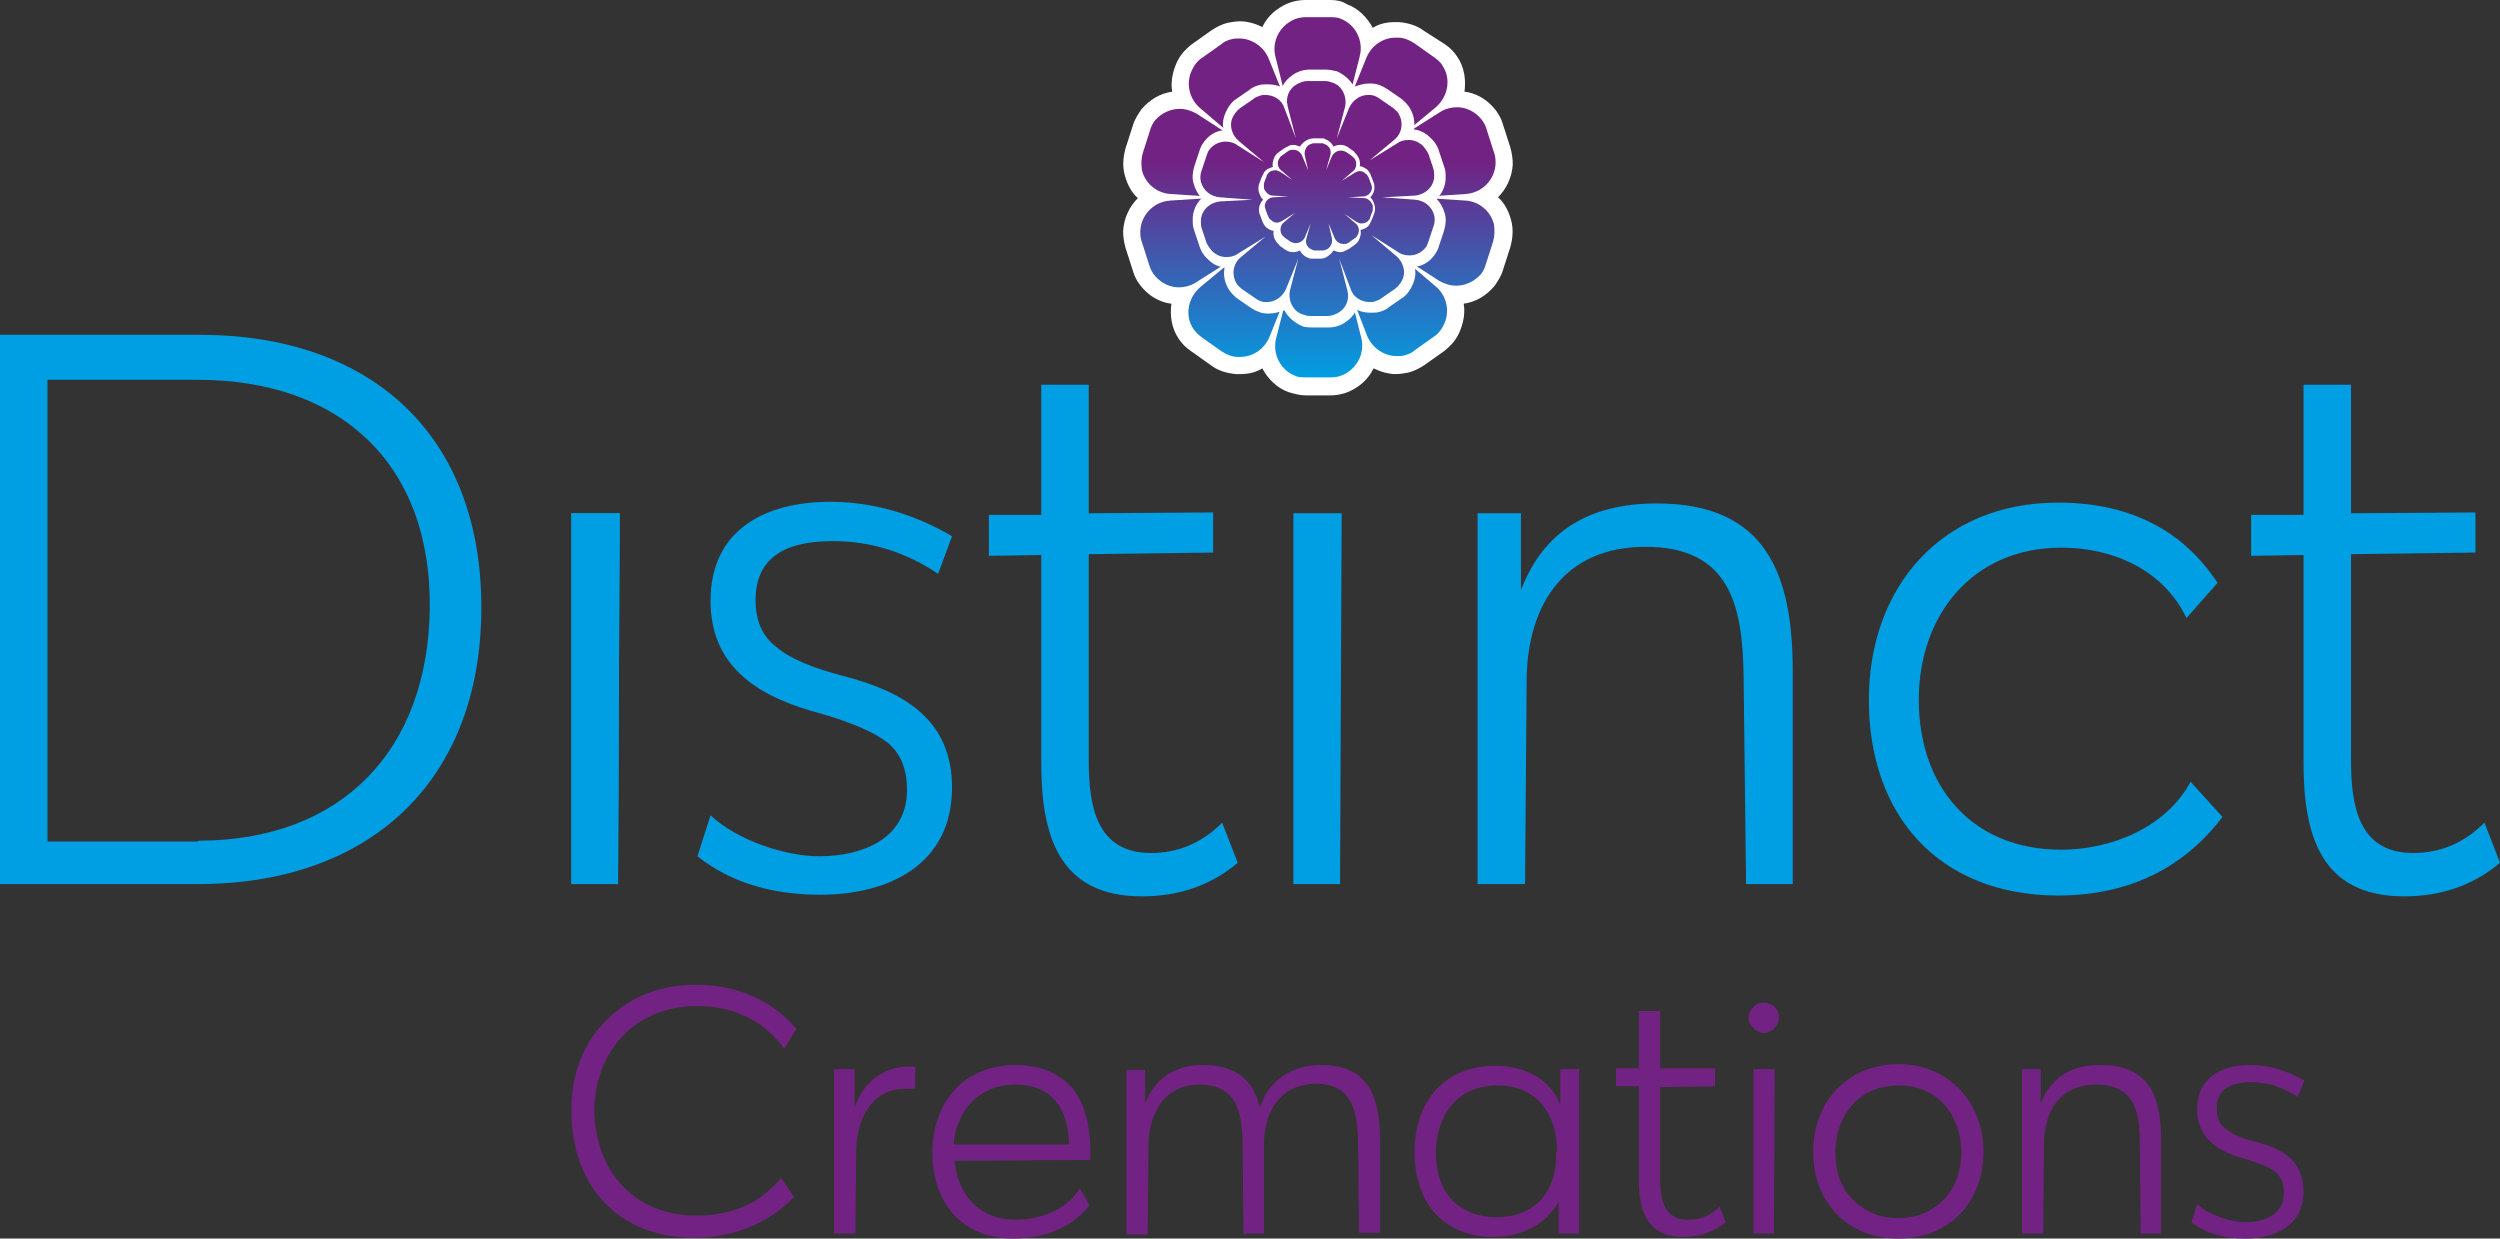
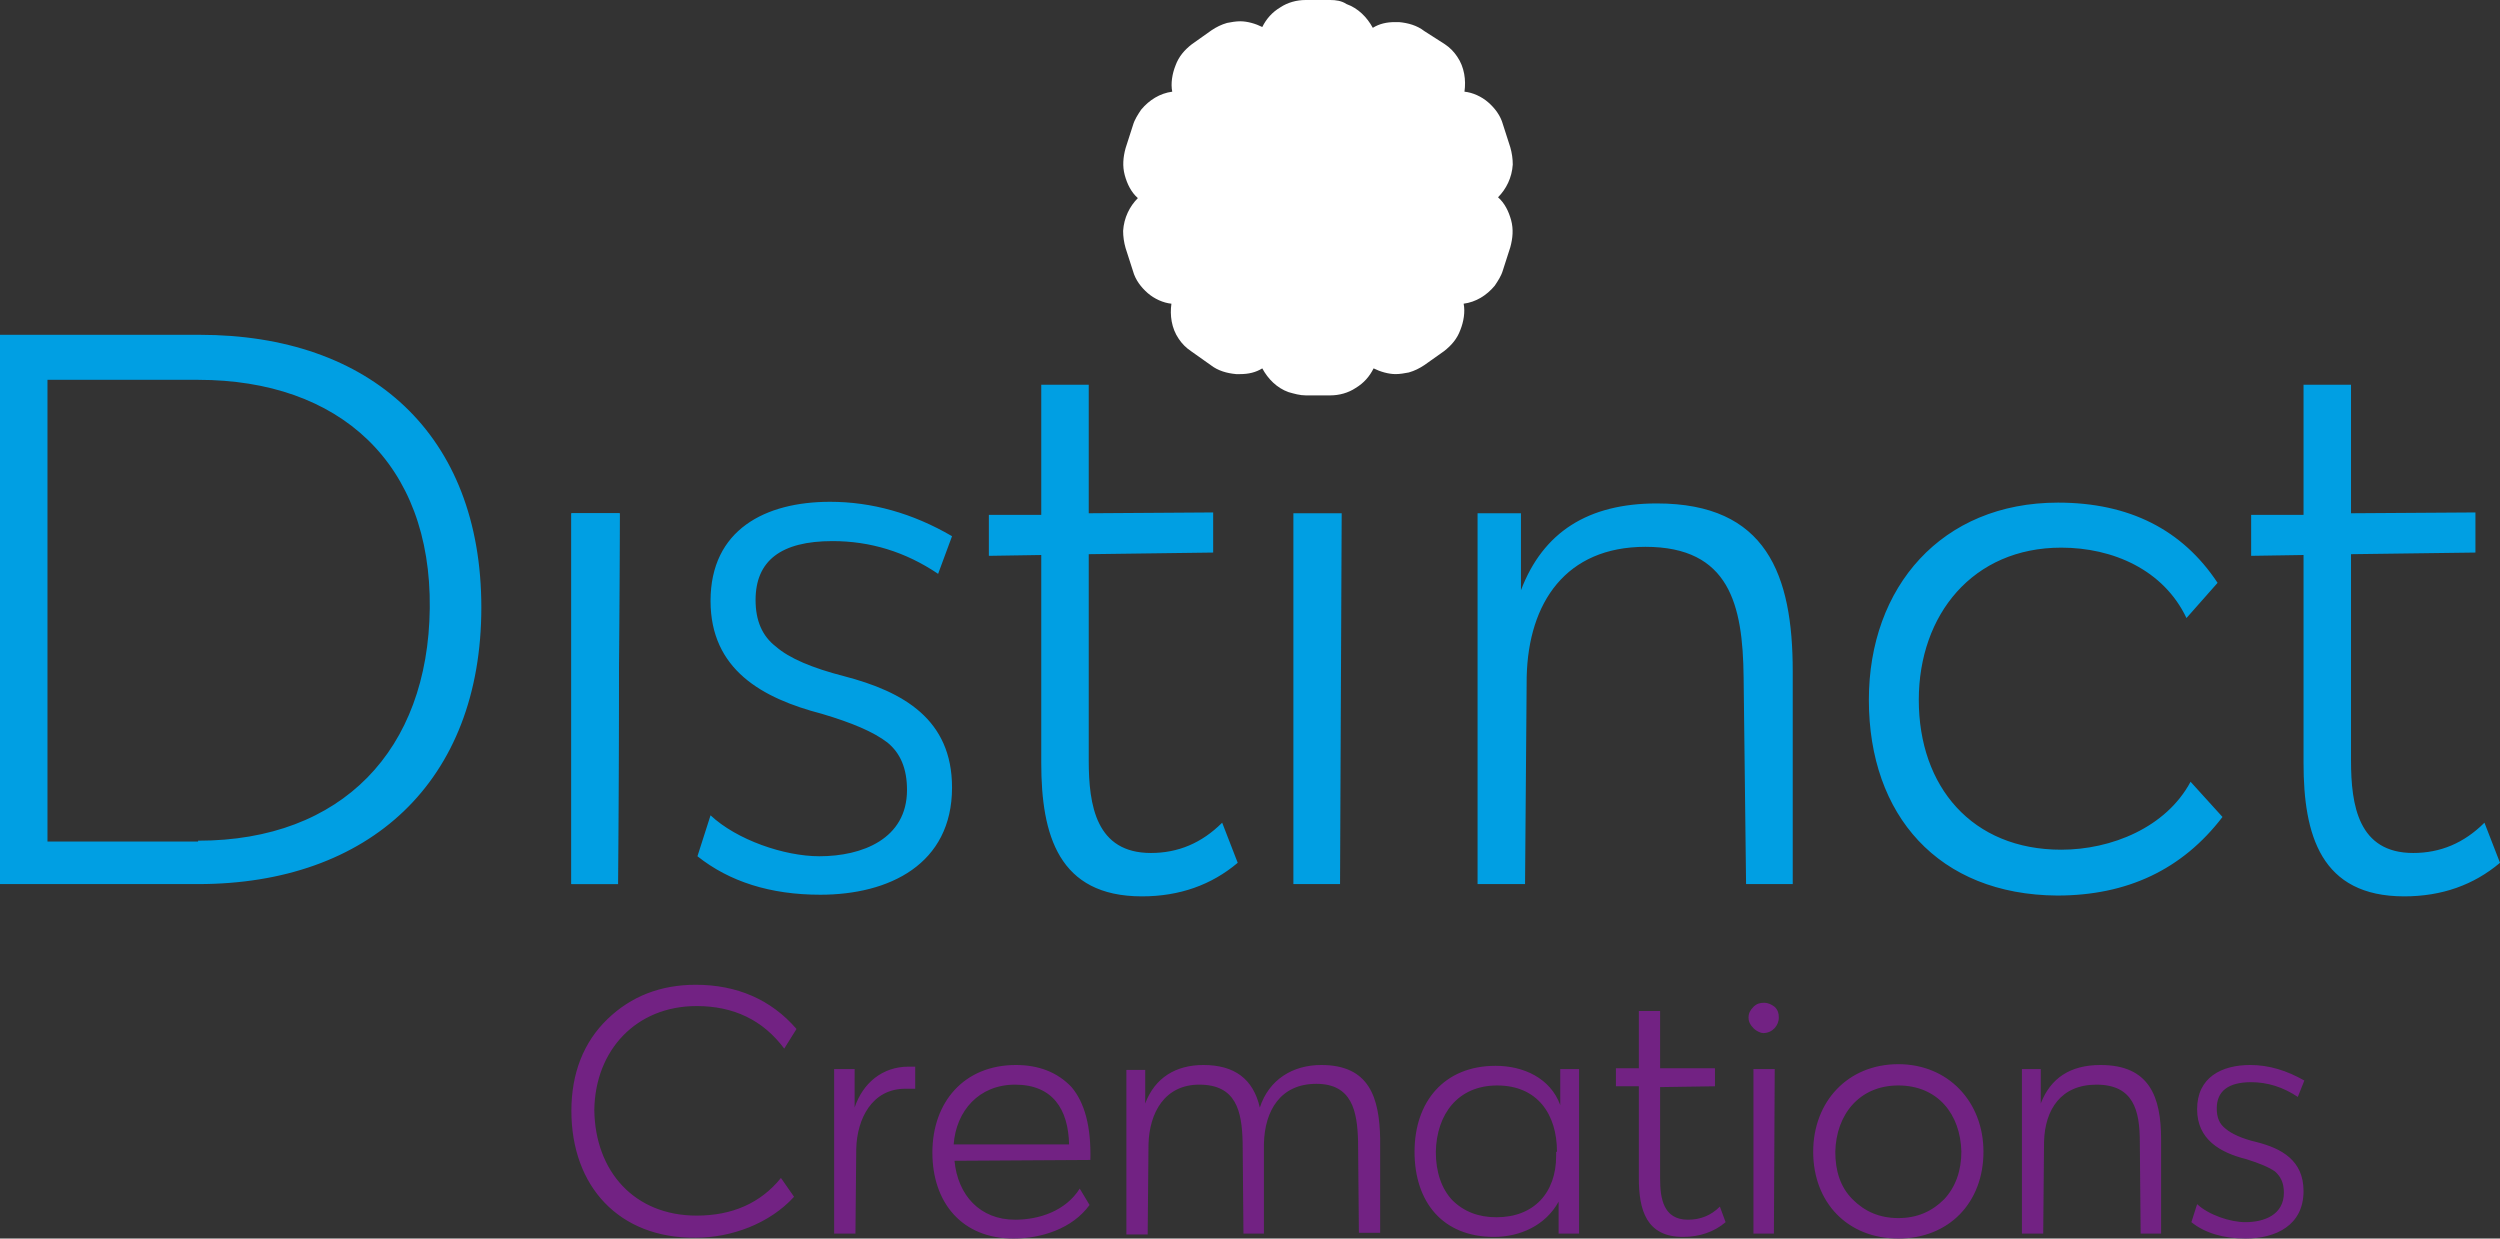
<svg xmlns="http://www.w3.org/2000/svg" version="1.1" id="Layer_1" x="0px" y="0px" viewBox="0 0 305.4 151.3" style="enable-background:new 0 0 305.4 151.3;" xml:space="preserve">
  <rect x="0" y="0" width="305.4" height="151.3" fill="#333333" stroke="none" />
  <style type="text/css">
	.st0{display:none;fill:#FFFFFF;}
	.st1{fill:#FFFFFF;}
	.st2{fill:url(#SVGID_1_);}
	.st3{fill:#722283;}
	.st4{fill:#009FE3;}
</style>
  <path class="st0" d="M176.4,105.2c0.5,0,1.1,0.1,1.6,0.3c1.1,0.4,2,1.2,2.4,2.2c0.6-0.3,1.3-0.5,2-0.5c0.1,0,0.2,0,0.4,0  c0.8,0.1,1.6,0.4,2.3,0.9l1.8,1.3c0.4,0.3,0.8,0.7,1.1,1.2c0.7,1,0.9,2.1,0.7,3.2c0.8,0.1,1.6,0.5,2.2,1c0.6,0.5,1.1,1.3,1.4,2.1  l0.7,2.1c0.2,0.5,0.2,1,0.2,1.6c0,1.2-0.5,2.2-1.3,3c0.6,0.6,1,1.3,1.2,2.1c0.2,0.8,0.2,1.7-0.1,2.5l-0.7,2.1  c-0.2,0.5-0.4,1-0.8,1.4c-0.7,0.9-1.7,1.5-2.8,1.6c0.1,0.8,0,1.6-0.3,2.4c-0.3,0.8-0.9,1.4-1.5,1.9l-1.8,1.3  c-0.4,0.3-0.9,0.6-1.4,0.7c-0.4,0.1-0.8,0.2-1.2,0.2c-0.7,0-1.4-0.2-2.1-0.5c-0.4,0.7-0.9,1.4-1.7,1.8c-0.7,0.4-1.5,0.7-2.4,0.7  h-2.2c-0.5,0-1.1-0.1-1.6-0.3c-1.1-0.4-2-1.2-2.4-2.2c-0.6,0.3-1.3,0.5-2,0.5c-0.1,0-0.2,0-0.4,0c-0.8-0.1-1.6-0.4-2.3-0.9l-1.8-1.3  c-0.4-0.3-0.8-0.7-1.1-1.2c-0.7-1-0.9-2.1-0.7-3.2c-0.8-0.1-1.6-0.5-2.2-1c-0.6-0.5-1.1-1.3-1.4-2.1l-0.7-2.1  c-0.2-0.5-0.2-1-0.2-1.6c0-1.2,0.5-2.2,1.3-3c-0.6-0.6-1-1.3-1.2-2.1c-0.2-0.8-0.2-1.7,0.1-2.5l0.7-2.1c0.2-0.5,0.4-1,0.8-1.4  c0.7-0.9,1.7-1.5,2.8-1.6c-0.1-0.8,0-1.6,0.3-2.4c0.3-0.8,0.9-1.4,1.5-1.9l1.8-1.3c0.4-0.3,0.9-0.6,1.4-0.7c0.4-0.1,0.8-0.2,1.2-0.2  c0.7,0,1.4,0.2,2.1,0.5c0.4-0.7,0.9-1.4,1.7-1.8c0.7-0.4,1.5-0.7,2.4-0.7H176.4" />
  <g>
    <path class="st1" d="M162.5,0h-3c-1.1,0-2.2,0.3-3.1,0.9c-1,0.6-1.7,1.4-2.2,2.4c-0.8-0.4-1.8-0.7-2.7-0.7c-0.5,0-1.1,0.1-1.6,0.2   c-0.7,0.2-1.3,0.5-1.9,0.9l-2.4,1.7c-0.9,0.7-1.6,1.5-2,2.6c-0.4,1-0.6,2.2-0.4,3.2c-1.5,0.2-2.8,1-3.8,2.2c-0.4,0.6-0.8,1.2-1,1.9   l-0.9,2.8c-0.3,1.1-0.4,2.2-0.1,3.3c0.3,1.1,0.8,2.1,1.6,2.8c-1,1-1.7,2.4-1.8,4c0,0.7,0.1,1.4,0.3,2.1l0.9,2.8   c0.3,1.1,1,2,1.8,2.7c0.8,0.7,1.9,1.2,2.9,1.3c-0.2,1.4,0,3,0.9,4.3c0.4,0.6,0.9,1.1,1.5,1.5l2.4,1.7c0.9,0.7,2,1,3.1,1.1   c0.2,0,0.3,0,0.5,0c1,0,1.9-0.2,2.7-0.7c0.7,1.3,1.8,2.4,3.2,2.9c0.7,0.2,1.4,0.4,2.1,0.4h3c1.1,0,2.2-0.3,3.1-0.9   c1-0.6,1.7-1.4,2.2-2.4c0.8,0.4,1.8,0.7,2.7,0.7c0.5,0,1.1-0.1,1.6-0.2c0.7-0.2,1.3-0.5,1.9-0.9l2.4-1.7c0.9-0.7,1.6-1.5,2-2.6   c0.4-1,0.6-2.2,0.4-3.2c1.5-0.2,2.8-1,3.8-2.2c0.4-0.6,0.8-1.2,1-1.9l0.9-2.8c0.3-1.1,0.4-2.2,0.1-3.3c-0.3-1.1-0.8-2.1-1.6-2.8   c1-1,1.7-2.4,1.8-4c0-0.7-0.1-1.4-0.3-2.1l-0.9-2.8c-0.3-1.1-1-2-1.8-2.7c-0.8-0.7-1.9-1.2-2.9-1.3c0.2-1.4,0-3-0.9-4.3   c-0.4-0.6-0.9-1.1-1.5-1.5L174,3.8c-0.9-0.7-2-1-3.1-1.1c-0.2,0-0.3,0-0.5,0c-1,0-1.9,0.2-2.7,0.7c-0.7-1.3-1.8-2.4-3.2-2.9   C163.9,0.1,163.2,0,162.5,0" />
    <linearGradient id="SVGID_1_" gradientUnits="userSpaceOnUse" x1="160.965" y1="2.125" x2="160.965" y2="46.317">
      <stop offset="0.4" style="stop-color:#722283" />
      <stop offset="1" style="stop-color:#009FE3" />
    </linearGradient>
-     <path class="st2" d="M159.5,2.1c-0.7,0-1.4,0.2-2,0.6c-1.4,0.9-2.1,2.6-1.7,4.2l1.5,6L155,7.2c-0.6-1.5-2.1-2.5-3.6-2.5   c-0.3,0-0.7,0-1,0.1c-0.4,0.1-0.9,0.3-1.2,0.6l-2.4,1.7c-0.6,0.4-1,1-1.3,1.7c-0.6,1.5-0.2,3.3,1.1,4.4l4.7,4l-5.1-3.3   c-0.7-0.4-1.4-0.6-2.1-0.6c-1.1,0-2.2,0.5-3,1.4c-0.3,0.4-0.5,0.8-0.6,1.2l-0.9,2.8c-0.2,0.7-0.2,1.4-0.1,2.1   c0.4,1.6,1.8,2.8,3.5,2.9l6.1,0.4l-6.1,0.4c-2,0.1-3.6,1.7-3.7,3.7c0,0.4,0,0.9,0.2,1.4l0.9,2.8c0.2,0.7,0.6,1.3,1.2,1.8   c0.7,0.6,1.6,0.9,2.4,0.9c0.7,0,1.5-0.2,2.1-0.6l5.2-3.3l-4.7,3.9c-1.5,1.3-1.9,3.5-0.8,5.1c0.3,0.4,0.6,0.7,1,1l2.4,1.7   c0.6,0.4,1.3,0.7,2,0.7c0.1,0,0.2,0,0.3,0c1.6,0,3-1,3.6-2.5l2.3-5.7l-1.5,5.9c-0.5,1.9,0.5,3.9,2.3,4.6c0.4,0.2,0.9,0.2,1.4,0.2h3   c0.7,0,1.4-0.2,2-0.6c1.4-0.9,2.1-2.6,1.7-4.2l-1.5-6l2.2,5.7c0.6,1.5,2.1,2.5,3.6,2.5c0.3,0,0.7,0,1-0.1c0.4-0.1,0.9-0.3,1.2-0.6   l2.4-1.7c0.6-0.4,1-1,1.3-1.7c0.6-1.5,0.2-3.3-1.1-4.4l-4.7-4l5.1,3.3c0.7,0.4,1.4,0.6,2.1,0.6c1.1,0,2.2-0.5,3-1.4   c0.3-0.4,0.5-0.8,0.6-1.2l0.9-2.8c0.2-0.7,0.2-1.4,0.1-2.1c-0.4-1.6-1.8-2.8-3.5-2.9l-6.1-0.4l6.1-0.4c2-0.1,3.6-1.7,3.7-3.7   c0-0.4,0-0.9-0.2-1.4l-0.9-2.8c-0.2-0.7-0.6-1.3-1.2-1.8c-0.7-0.6-1.6-0.9-2.4-0.9c-0.7,0-1.5,0.2-2.1,0.6l-5.2,3.3l4.7-3.9   c1.5-1.3,1.9-3.5,0.8-5.1c-0.2-0.4-0.6-0.7-1-1l-2.4-1.7c-0.6-0.4-1.3-0.7-2-0.7c-0.1,0-0.2,0-0.3,0c-1.6,0-3,1-3.6,2.5l-2.3,5.7   l1.5-5.9c0.5-1.9-0.5-3.9-2.3-4.6c-0.4-0.2-0.9-0.2-1.4-0.2H159.5z" />
    <path class="st1" d="M161.9,8.5H160c-0.7,0-1.4,0.2-2,0.6c-0.6,0.4-1.1,0.9-1.4,1.6c-0.5-0.3-1.1-0.4-1.8-0.4c-0.3,0-0.7,0-1,0.1   c-0.4,0.1-0.9,0.3-1.2,0.6l-1.6,1.1c-0.6,0.4-1,1-1.3,1.7c-0.3,0.7-0.4,1.4-0.2,2.1c-1,0.1-1.8,0.6-2.4,1.4   c-0.3,0.4-0.5,0.8-0.6,1.2l-0.6,1.8c-0.2,0.7-0.3,1.4-0.1,2.1c0.2,0.7,0.5,1.3,1,1.8c-0.7,0.7-1.1,1.6-1.1,2.6c0,0.5,0,0.9,0.2,1.4   l0.6,1.8c0.2,0.7,0.6,1.3,1.2,1.8c0.5,0.5,1.2,0.8,1.9,0.9c-0.2,0.9,0,1.9,0.6,2.8c0.3,0.4,0.6,0.7,1,1l1.6,1.1   c0.6,0.4,1.3,0.7,2,0.7c0.1,0,0.2,0,0.3,0c0.6,0,1.2-0.2,1.8-0.4c0.4,0.8,1.2,1.5,2.1,1.9c0.4,0.2,0.9,0.2,1.4,0.2h1.9   c0.7,0,1.4-0.2,2-0.6c0.6-0.4,1.1-0.9,1.4-1.6c0.5,0.3,1.1,0.4,1.8,0.4c0.3,0,0.7,0,1-0.1c0.4-0.1,0.9-0.3,1.2-0.6l1.6-1.1   c0.6-0.4,1-1,1.3-1.7c0.3-0.7,0.4-1.4,0.2-2.1c1-0.1,1.8-0.6,2.4-1.4c0.3-0.4,0.5-0.8,0.6-1.2l0.6-1.8c0.2-0.7,0.3-1.4,0.1-2.1   c-0.2-0.7-0.5-1.3-1-1.8c0.7-0.7,1.1-1.6,1.1-2.6c0-0.5,0-0.9-0.2-1.4l-0.6-1.8c-0.2-0.7-0.6-1.3-1.2-1.8c-0.5-0.5-1.2-0.8-1.9-0.9   c0.2-0.9,0-1.9-0.6-2.8c-0.3-0.4-0.6-0.7-1-1l-1.6-1.1c-0.6-0.4-1.3-0.7-2-0.7c-0.1,0-0.2,0-0.3,0c-0.6,0-1.2,0.2-1.8,0.4   c-0.4-0.8-1.2-1.5-2.1-1.9C162.8,8.6,162.4,8.5,161.9,8.5 M161.9,9.9c0.3,0,0.6,0.1,0.9,0.2c1.2,0.4,1.8,1.8,1.5,3l-1,3.8l1.5-3.7   c0.4-0.9,1.3-1.6,2.3-1.6c0.1,0,0.1,0,0.2,0c0.5,0,0.9,0.2,1.3,0.5l1.6,1.1c0.2,0.2,0.5,0.4,0.6,0.6c0.7,1.1,0.5,2.5-0.5,3.3   l-3,2.5l3.4-2.1c0.4-0.3,0.9-0.4,1.4-0.4c0.6,0,1.1,0.2,1.6,0.6c0.3,0.3,0.6,0.7,0.8,1.1l0.6,1.8c0.1,0.3,0.1,0.6,0.1,0.9   c0,1.3-1.1,2.3-2.4,2.4l-3.9,0.2l4,0.3c1.1,0.1,2,0.8,2.3,1.9c0.1,0.4,0.1,0.9-0.1,1.4l-0.6,1.8c-0.1,0.3-0.2,0.6-0.4,0.8   c-0.5,0.6-1.2,0.9-1.9,0.9c-0.5,0-1-0.1-1.4-0.4l-3.3-2.1l3.1,2.6c0.8,0.7,1.2,1.9,0.7,2.9c-0.2,0.4-0.5,0.8-0.9,1.1l-1.6,1.1   c-0.2,0.2-0.5,0.3-0.8,0.4c-0.2,0.1-0.4,0.1-0.7,0.1c-1,0-2-0.6-2.3-1.6l-1.4-3.7l1,3.9c0.3,1.1-0.2,2.2-1.1,2.7   c-0.4,0.2-0.8,0.4-1.3,0.4H160c-0.3,0-0.6-0.1-0.9-0.2c-1.2-0.4-1.8-1.8-1.5-3l1-3.8l-1.5,3.7c-0.4,0.9-1.3,1.6-2.3,1.6   c-0.1,0-0.1,0-0.2,0c-0.5,0-0.9-0.2-1.3-0.5l-1.6-1.1c-0.2-0.2-0.5-0.4-0.6-0.6c-0.7-1.1-0.5-2.5,0.5-3.3l3-2.5l-3.4,2.1   c-0.4,0.3-0.9,0.4-1.4,0.4c-0.6,0-1.1-0.2-1.6-0.6c-0.3-0.3-0.6-0.7-0.8-1.1l-0.6-1.8c-0.1-0.3-0.1-0.6-0.1-0.9   c0-1.3,1.1-2.3,2.4-2.4l3.9-0.2l-4-0.3c-1.1-0.1-2-0.8-2.3-1.9c-0.1-0.4-0.1-0.9,0.1-1.4l0.6-1.8c0.1-0.3,0.2-0.6,0.4-0.8   c0.5-0.6,1.2-0.9,1.9-0.9c0.5,0,1,0.1,1.4,0.4l3.3,2.1l-3.1-2.6c-0.8-0.7-1.2-1.9-0.7-2.9c0.2-0.4,0.5-0.8,0.9-1.1l1.6-1.1   c0.2-0.2,0.5-0.3,0.8-0.4c0.2-0.1,0.4-0.1,0.7-0.1c1,0,2,0.6,2.3,1.6l1.4,3.7l-1-3.9c-0.3-1.1,0.2-2.2,1.1-2.7   c0.4-0.2,0.8-0.4,1.3-0.4H161.9z" />
-     <path class="st1" d="M161.4,16.9h-0.9c-0.3,0-0.7,0.1-1,0.3c-0.3,0.2-0.5,0.4-0.7,0.7c-0.3-0.1-0.5-0.2-0.8-0.2   c-0.2,0-0.3,0-0.5,0.1c-0.2,0.1-0.4,0.2-0.6,0.3l-0.7,0.5c-0.3,0.2-0.5,0.5-0.6,0.8c-0.1,0.3-0.2,0.7-0.1,1   c-0.4,0.1-0.9,0.3-1.1,0.7c-0.1,0.2-0.2,0.4-0.3,0.6l-0.3,0.8c-0.1,0.3-0.1,0.7,0,1c0.1,0.3,0.2,0.6,0.5,0.9   c-0.3,0.3-0.5,0.7-0.5,1.2c0,0.2,0,0.4,0.1,0.6l0.3,0.8c0.1,0.3,0.3,0.6,0.5,0.8c0.3,0.2,0.6,0.4,0.9,0.4c-0.1,0.4,0,0.9,0.3,1.3   c0.1,0.2,0.3,0.3,0.4,0.5l0.7,0.5c0.3,0.2,0.6,0.3,0.9,0.3c0,0,0.1,0,0.1,0c0.3,0,0.6-0.1,0.8-0.2c0.2,0.4,0.5,0.7,1,0.9   c0.2,0.1,0.4,0.1,0.6,0.1h0.9c0.3,0,0.7-0.1,0.9-0.3c0.3-0.2,0.5-0.4,0.7-0.7c0.3,0.1,0.5,0.2,0.8,0.2c0.2,0,0.3,0,0.5-0.1   c0.2-0.1,0.4-0.2,0.6-0.3l0.7-0.5c0.3-0.2,0.5-0.5,0.6-0.8c0.1-0.3,0.2-0.7,0.1-1c0.4-0.1,0.9-0.3,1.1-0.7c0.1-0.2,0.2-0.4,0.3-0.6   l0.3-0.8c0.1-0.3,0.1-0.7,0-1c-0.1-0.3-0.2-0.6-0.5-0.9c0.3-0.3,0.5-0.7,0.5-1.2c0-0.2,0-0.4-0.1-0.6l-0.3-0.8   c-0.1-0.3-0.3-0.6-0.5-0.8c-0.3-0.2-0.6-0.4-0.9-0.4c0.1-0.4,0-0.9-0.3-1.3c-0.1-0.2-0.3-0.3-0.4-0.5l-0.7-0.5   c-0.3-0.2-0.6-0.3-0.9-0.3c0,0-0.1,0-0.1,0c-0.3,0-0.6,0.1-0.8,0.2c-0.2-0.4-0.5-0.7-1-0.9C161.8,16.9,161.6,16.9,161.4,16.9    M161.4,17.5c0.1,0,0.3,0,0.4,0.1c0.6,0.2,0.9,0.8,0.7,1.4l-0.5,1.8l0.7-1.7c0.2-0.4,0.6-0.7,1.1-0.7c0,0,0.1,0,0.1,0   c0.2,0,0.4,0.1,0.6,0.2l0.7,0.5c0.1,0.1,0.2,0.2,0.3,0.3c0.3,0.5,0.2,1.2-0.2,1.5l-1.4,1.2l1.6-1c0.2-0.1,0.4-0.2,0.6-0.2   c0.3,0,0.5,0.1,0.7,0.3c0.2,0.1,0.3,0.3,0.4,0.5l0.3,0.8c0,0.1,0.1,0.3,0.1,0.4c0,0.6-0.5,1.1-1.1,1.1l-1.8,0.1l1.9,0.1   c0.5,0,0.9,0.4,1.1,0.9c0,0.2,0,0.4,0,0.6l-0.3,0.8c0,0.1-0.1,0.3-0.2,0.4c-0.2,0.3-0.6,0.4-0.9,0.4c-0.2,0-0.4-0.1-0.6-0.2l-1.5-1   l1.4,1.2c0.4,0.3,0.5,0.9,0.3,1.3c-0.1,0.2-0.2,0.4-0.4,0.5l-0.7,0.5c-0.1,0.1-0.2,0.1-0.4,0.2c-0.1,0-0.2,0-0.3,0   c-0.5,0-0.9-0.3-1.1-0.8l-0.7-1.7l0.4,1.8c0.1,0.5-0.1,1-0.5,1.3c-0.2,0.1-0.4,0.2-0.6,0.2h-0.9c-0.1,0-0.3,0-0.4-0.1   c-0.6-0.2-0.9-0.8-0.7-1.4l0.5-1.8l-0.7,1.7c-0.2,0.4-0.6,0.7-1.1,0.7c0,0-0.1,0-0.1,0c-0.2,0-0.4-0.1-0.6-0.2l-0.7-0.5   c-0.1-0.1-0.2-0.2-0.3-0.3c-0.3-0.5-0.2-1.2,0.2-1.5l1.4-1.2l-1.6,1c-0.2,0.1-0.4,0.2-0.6,0.2c-0.3,0-0.5-0.1-0.7-0.3   c-0.2-0.1-0.3-0.3-0.4-0.5l-0.3-0.8c0-0.1-0.1-0.3-0.1-0.4c0-0.6,0.5-1.1,1.1-1.1l1.8-0.1l-1.9-0.1c-0.5,0-0.9-0.4-1.1-0.9   c0-0.2,0-0.4,0-0.6l0.3-0.8c0-0.1,0.1-0.3,0.2-0.4c0.2-0.3,0.6-0.4,0.9-0.4c0.2,0,0.4,0.1,0.6,0.2l1.5,1l-1.4-1.2   c-0.4-0.3-0.5-0.9-0.3-1.3c0.1-0.2,0.2-0.4,0.4-0.5l0.7-0.5c0.1-0.1,0.2-0.1,0.4-0.2c0.1,0,0.2,0,0.3,0c0.5,0,0.9,0.3,1.1,0.8   l0.7,1.7l-0.4-1.8c-0.1-0.5,0.1-1,0.5-1.3c0.2-0.1,0.4-0.2,0.6-0.2H161.4z" />
    <path class="st3" d="M274.3,151.3c3.7,0,7.1-1.6,7.1-5.8c0-3.7-2.6-5.2-5.8-6c-1.7-0.4-3-1-3.7-1.6c-0.8-0.6-1.1-1.4-1.1-2.5   c0-2.1,1.4-3.2,4.2-3.2c2,0,3.9,0.6,5.7,1.8l0.8-2c-2.1-1.2-4.3-1.9-6.6-1.9c-3.5,0-6.5,1.5-6.5,5.4c0,3.7,2.8,5.3,6,6.1   c1.6,0.5,2.8,1,3.5,1.5c0.7,0.6,1.1,1.4,1.1,2.6c0,2.7-2.4,3.6-4.7,3.6c-1.9,0-4.5-0.9-5.9-2.2l-0.7,2.2   C269.3,150.6,271.6,151.3,274.3,151.3 M264,139.2v11.5h-2.5l-0.1-11.2c0-3.9-0.8-7-5.3-7c-4.3,0-6.3,3-6.4,7l-0.1,11.2h-2.6v-20.1   h2.3v4.2c1.2-3.1,3.6-4.7,7.3-4.7C262.6,130.1,264,134,264,139.2 M226.3,146.5c-1.5-1.5-2.1-3.5-2.1-5.8c0.1-4.5,2.9-8.1,7.7-8.1   c4.8,0,7.6,3.5,7.7,8.1c0,2.3-0.7,4.3-2.1,5.8c-1.5,1.5-3.3,2.3-5.6,2.3C229.6,148.8,227.8,148,226.3,146.5 M231.9,151.3   c6.2,0,10.4-4.4,10.4-10.6c0-6.1-4.3-10.7-10.4-10.7c-6.2,0-10.4,4.6-10.4,10.7C221.5,146.9,225.7,151.3,231.9,151.3 M214.2,150.7   v-20.1h2.6l-0.1,20.1H214.2z M214.2,125.6c-0.4-0.4-0.6-0.8-0.6-1.3c0-0.5,0.2-0.9,0.6-1.3c0.4-0.4,0.8-0.5,1.3-0.5   c0.5,0,0.9,0.2,1.3,0.5c0.4,0.4,0.5,0.8,0.5,1.3c0,1-0.8,1.9-1.9,1.9C215.1,126.2,214.6,126,214.2,125.6 M210.1,147.4   c-1.1,1.1-2.4,1.6-3.9,1.6c-3,0-3.4-2.6-3.4-5v-11.2l6.7-0.1v-2.2l-6.7,0v-7h-2.6v7h-2.8v2.2l2.8,0v11.2c0,3.9,0.9,7.2,5.4,7.2   c2,0,3.8-0.6,5.2-1.8L210.1,147.4z M190.2,140.7c0-4.6-2.4-8.1-7.3-8.1c-4.8,0-7.4,3.5-7.5,8.1c0,2.5,0.7,4.5,2,5.9   c1.4,1.4,3.2,2.1,5.4,2.1c4.6,0,7.3-3,7.3-7.5V140.7z M190.5,130.6h2.4v20.1h-2.5v-3.9c-1.6,2.9-4.7,4.3-7.9,4.3   c-6.3,0-9.7-4.3-9.7-10.4c0-6.1,3.6-10.5,9.9-10.5c3.4,0,6.7,1.5,7.9,4.8V130.6z M161.4,130.1c-3.5,0-6.4,1.8-7.5,5.2   c-0.8-3.5-3.1-5.2-6.9-5.2c-3.3,0-5.9,1.5-7.1,4.7v-4.1h-2.3v20.1h2.6l0.1-11c0.1-3.9,2-7.3,6.2-7.3c4.5,0,5.2,3.2,5.3,7l0.1,11.2   h2.5l0-11c0.1-4,2-7.3,6.4-7.3c4.4,0,5,3.4,5.1,7l0.1,11.2h2.6v-11.5C168.5,134.1,167.3,130.1,161.4,130.1 M116.5,139.8l14.1,0   c-0.1-4.3-2-7.3-6.6-7.3C119.6,132.5,116.8,135.7,116.5,139.8 M130.9,132.8c1.6,1.9,2.4,4.8,2.3,8.9l-16.6,0.1   c0.4,4.2,3.1,7.2,7.4,7.2c3,0,6.2-1.1,7.9-3.8l1.2,2c-2.1,2.9-5.9,4.1-9.3,4.1c-6.3,0-9.9-4.4-9.9-10.5c0-6.2,3.9-10.7,10.2-10.7   C126.9,130.1,129.2,131,130.9,132.8 M104.2,130.6h-2.3v20.1h2.6l0.1-10.4c0.1-3.6,1.9-7.3,6-7.3c0.4,0,0.8,0,1.2,0v-2.7   c-0.3,0-0.6,0-0.8,0c-3.2,0-5.6,2-6.6,5V130.6z M69.8,135.7c0-4.6,1.5-8.4,4.4-11.2c2.9-2.8,6.5-4.2,10.8-4.2c5,0,9.2,1.8,12.3,5.4   l-1.5,2.4c-2.6-3.5-6.2-5.2-10.7-5.2c-7.4,0-12.4,5.4-12.5,12.7c0.1,7.5,4.9,12.9,12.5,12.9c4.3,0,7.8-1.5,10.3-4.6l1.6,2.3   c-3,3.3-7.7,5-12,5C75.6,151.3,69.8,144.9,69.8,135.7" />
    <path class="st4" d="M303.5,100.5c-2.5,2.5-5.4,3.7-8.7,3.7c-6.7,0-7.6-5.8-7.6-11.3V67.7l15.2-0.2v-4.9l-15.2,0.1V47h-5.8v15.9   h-6.4v5l6.4-0.1v25.4c0,8.8,2.1,16.3,12.3,16.3c4.6,0,8.5-1.4,11.7-4.1L303.5,100.5z M228.3,85.5c0-13.8,8.9-24.1,23.1-24.1   c8.7,0,15.2,3.3,19.5,9.8l-3.8,4.3c-2.8-5.9-9-8.6-15.3-8.6c-10.8,0-17.4,8.2-17.4,18.6c0,10.6,6.5,18.3,17.4,18.3   c6.1,0,12.8-2.7,15.8-8.3l3.9,4.3c-4.9,6.4-11.6,9.6-20.2,9.6C236.8,109.3,228.3,99.6,228.3,85.5 M202.4,61.5   c-8.4,0-13.9,3.5-16.6,10.6v-9.4h-5.3V108h5.8l0.2-25.3c0.2-9.1,4.8-15.9,14.5-15.9c10.3,0,11.9,7.1,12,15.9l0.3,25.3h5.7v-26   C219,70.2,215.8,61.5,202.4,61.5 M158,108V62.7h5.9l-0.2,45.3H158z M149.3,100.5c-2.5,2.5-5.4,3.7-8.7,3.7c-6.7,0-7.6-5.8-7.6-11.3   V67.7l15.2-0.2v-4.9L133,62.7V47h-5.8v15.9h-6.4v5l6.4-0.1v25.4c0,8.8,2.1,16.3,12.3,16.3c4.6,0,8.5-1.4,11.7-4.1L149.3,100.5z    M85.2,104.6l1.6-5c3.2,3,9,5,13.3,5c5.2,0,10.7-2.1,10.7-8.1c0-2.6-0.8-4.5-2.4-5.8c-1.7-1.3-4.3-2.4-8-3.5   c-7.3-1.9-13.6-5.4-13.6-13.8c0-8.7,6.7-12.1,14.6-12.1c5.1,0,10.1,1.4,14.9,4.2l-1.7,4.6c-4-2.7-8.3-4-12.9-4   c-6.3,0-9.4,2.4-9.4,7.2c0,2.5,0.8,4.4,2.5,5.7c1.6,1.4,4.4,2.6,8.3,3.6c7.3,1.9,13.2,5.3,13.2,13.6c0,9.4-7.7,13.1-16.1,13.1   C94.1,109.3,89.1,107.7,85.2,104.6 M75.5,108l0.2-45.3h-5.9V108H75.5z M24.2,102.7c17.6,0,28.1-11.1,28.3-28.4   c0.2-17.7-11-27.9-28.3-27.9H5.8v56.4H24.2z M24.4,40.9c20.9,0,34.4,12.2,34.4,33.3c0,21.3-13.7,33.8-34.6,33.8H0V40.9H24.4z" />
    <polygon class="st4" points="75.5,108 75.7,62.7 69.8,62.7 69.8,108  " />
  </g>
</svg>